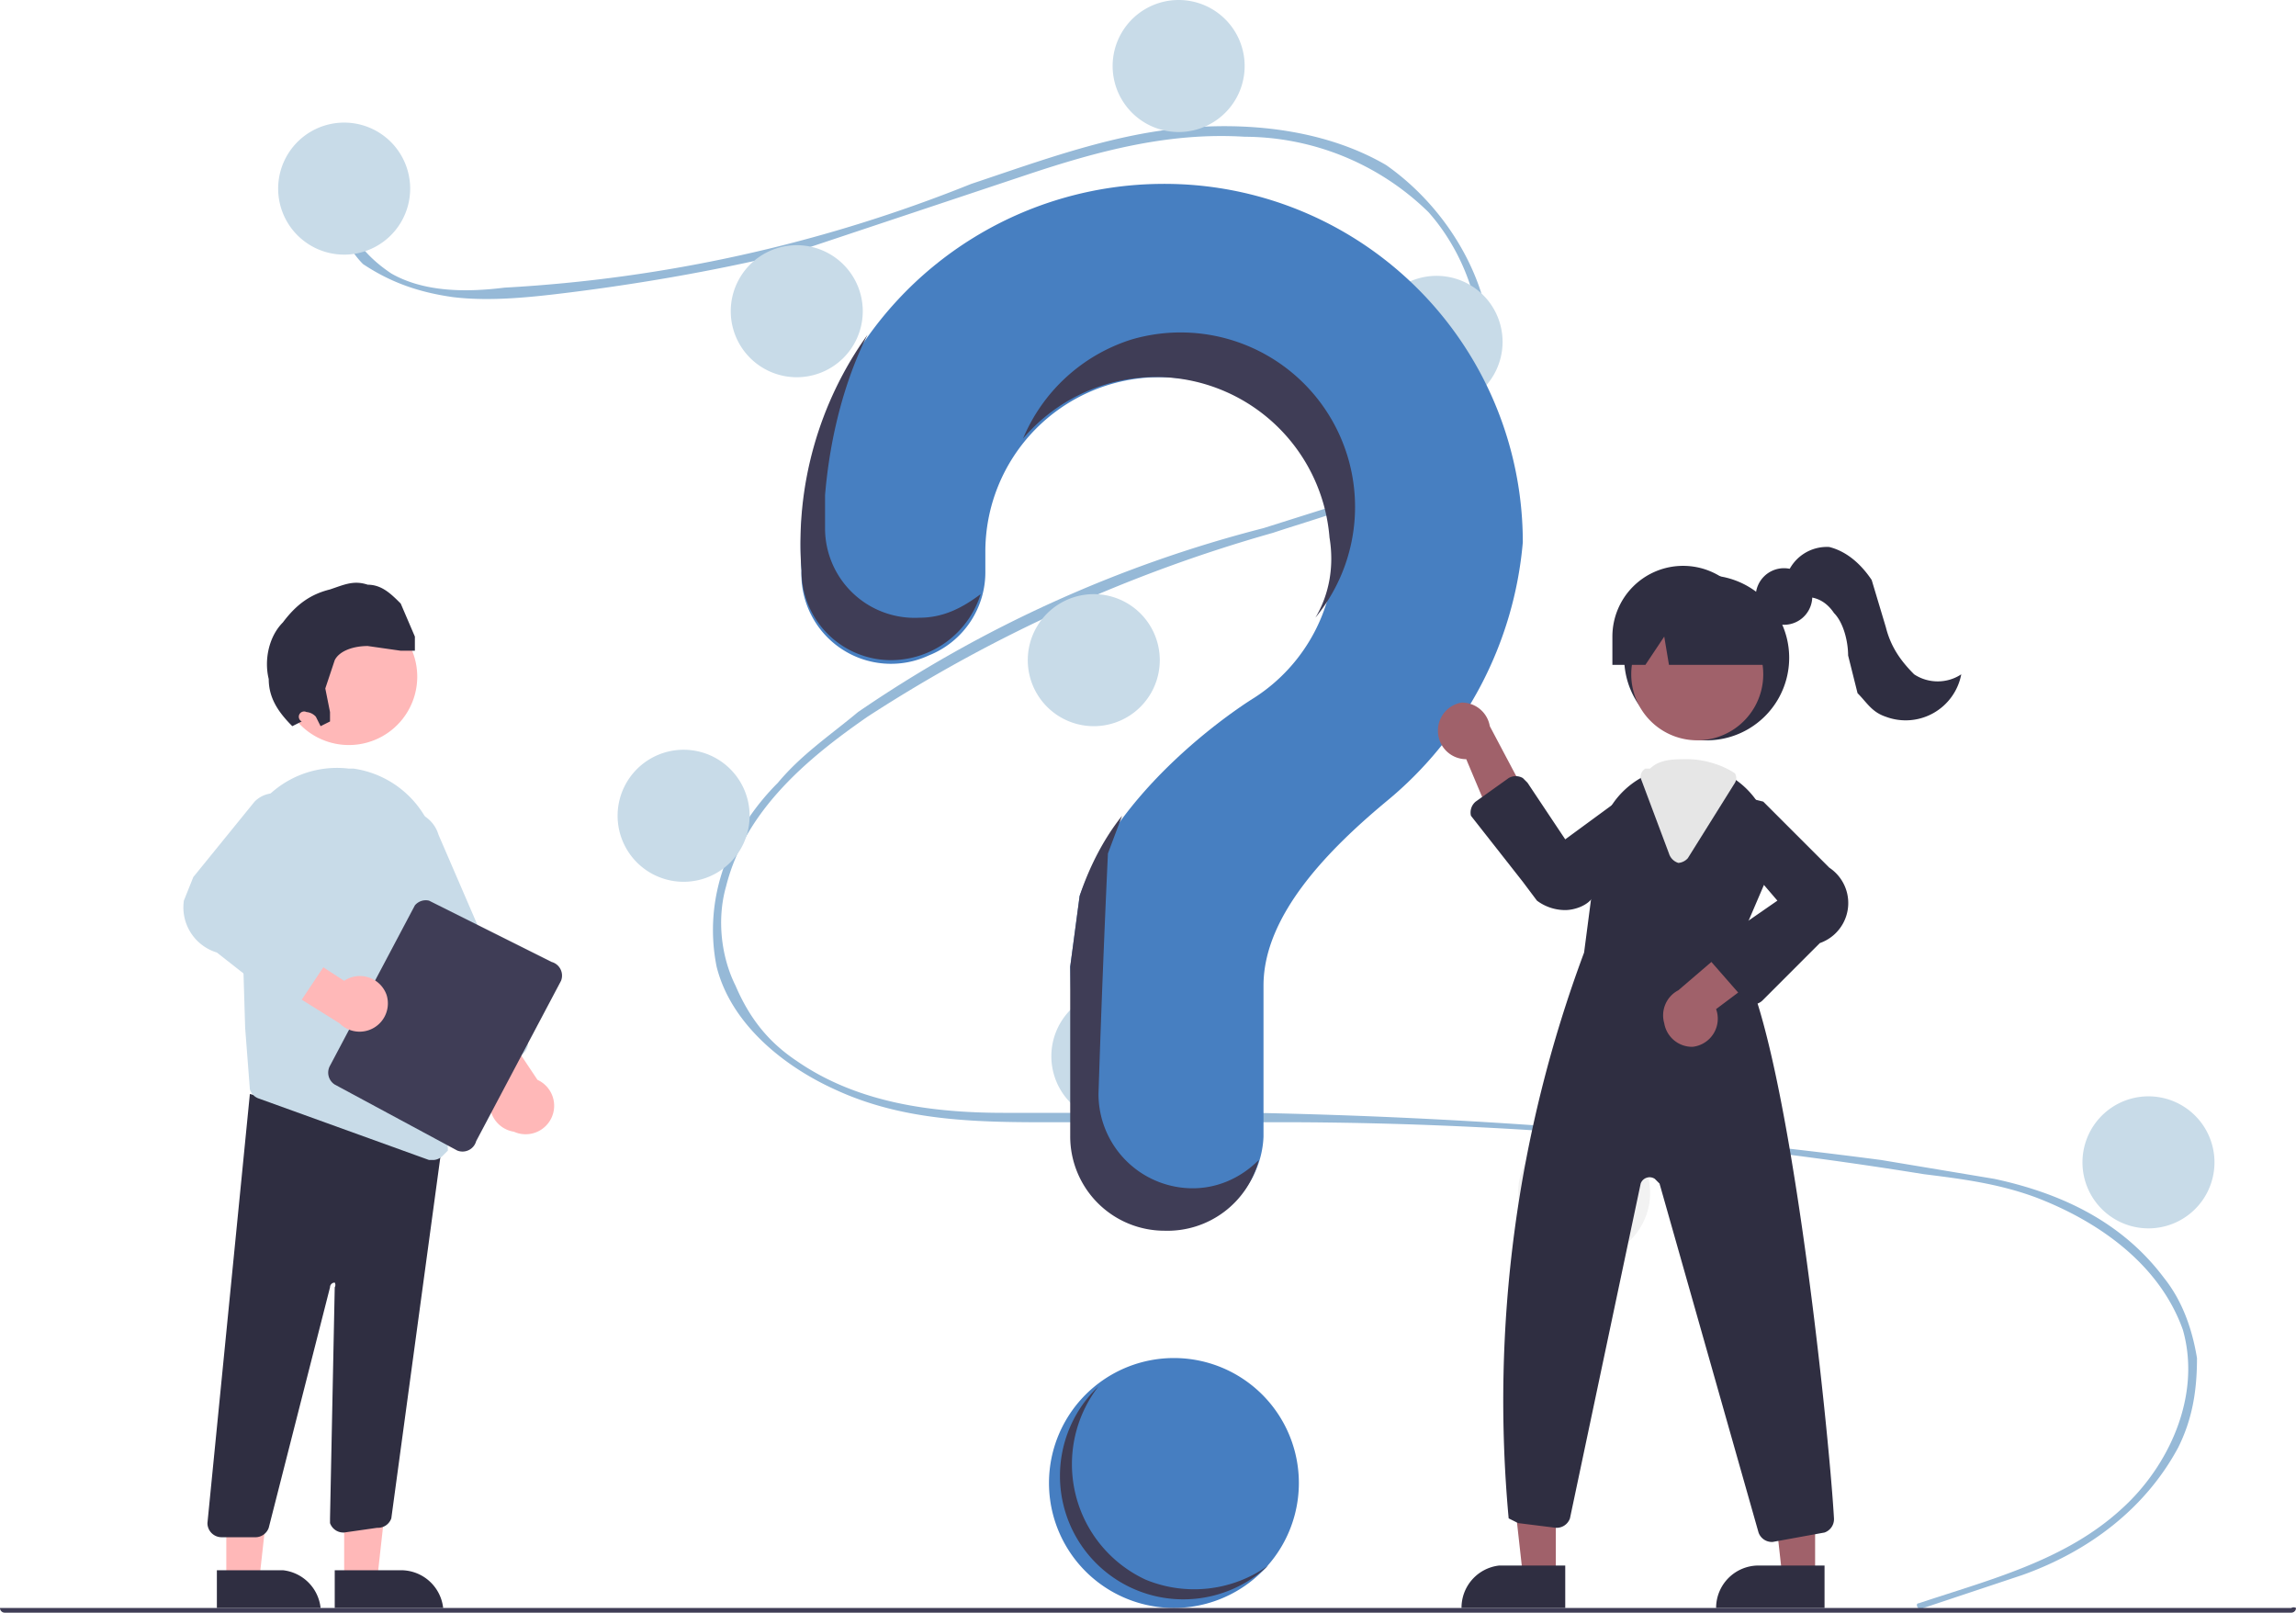
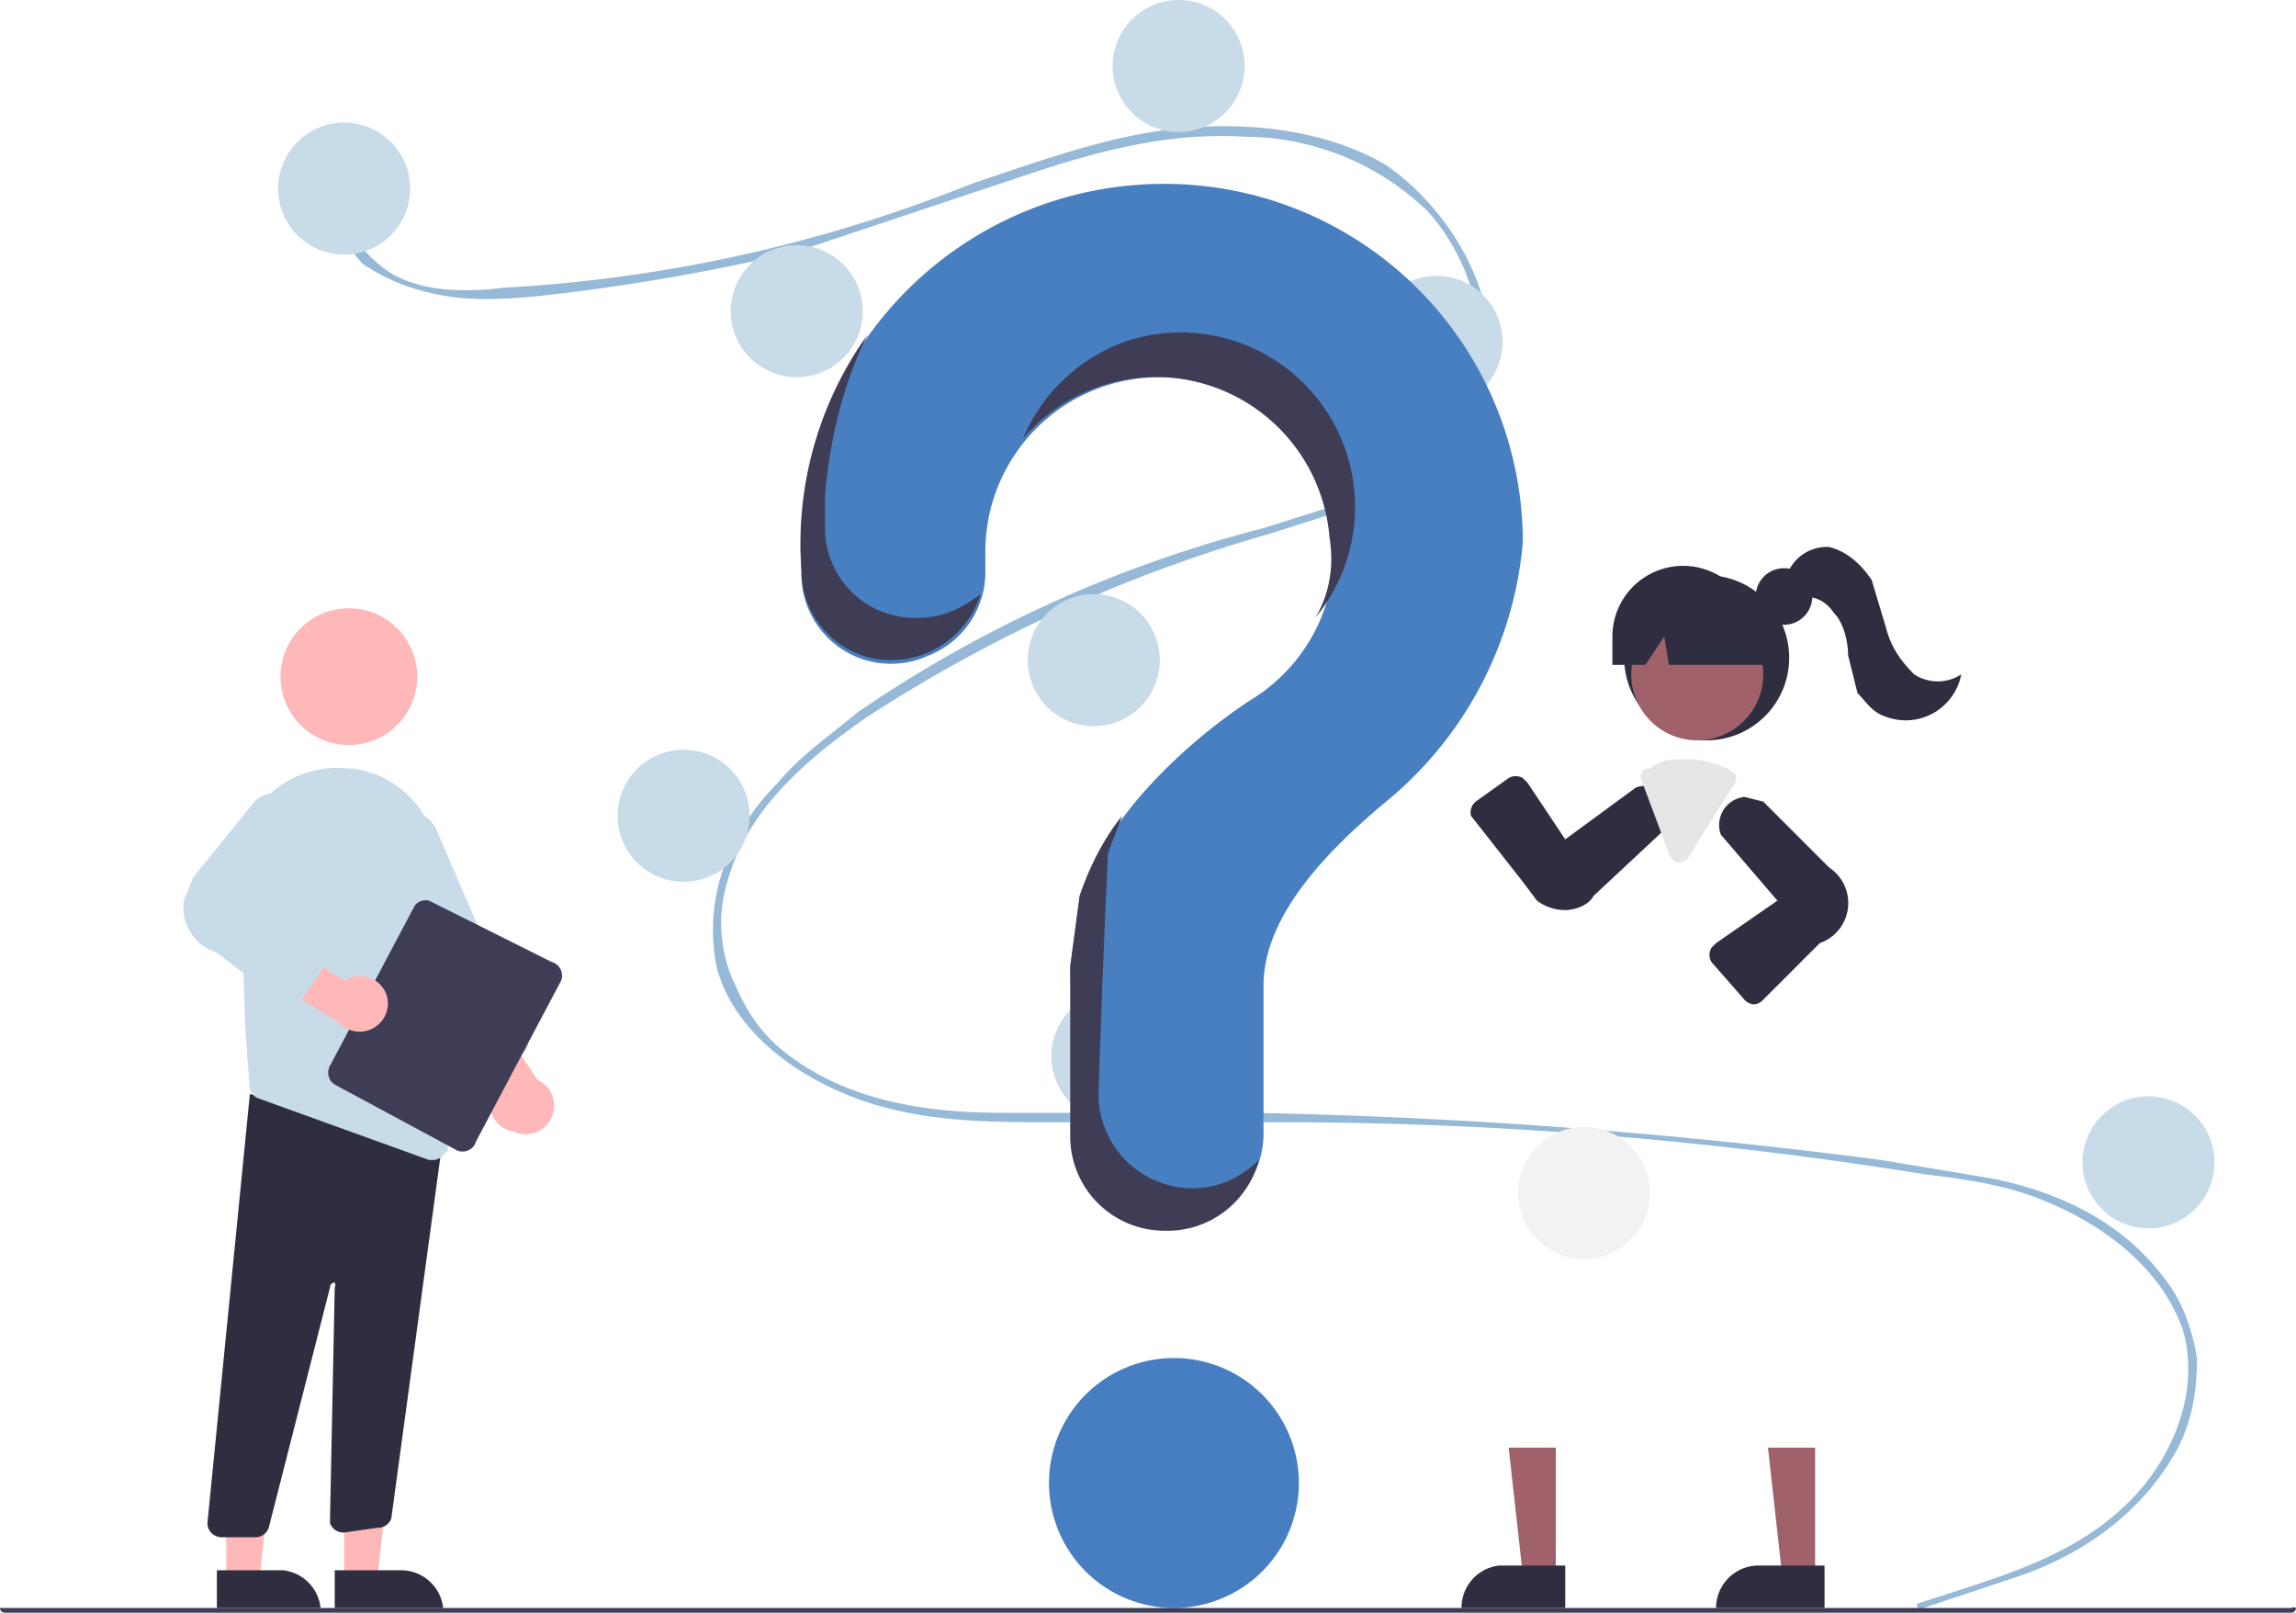
<svg xmlns="http://www.w3.org/2000/svg" width="487" height="342" fill="none">
  <g clip-path="url(#a)">
    <path fill="#467EC1" d="M249 341a26 26 0 1 0 0-53 26 26 0 0 0 0 53Z" />
    <path fill="#96B9D7" d="M407 340c15-5 31-9 43-20 10-9 17-24 13-38-5-14-18-23-31-28-8-3-16-4-24-5a859 859 0 0 0-132-11h-52c-16 0-32 0-47-7-11-5-22-14-25-26-3-15 3-29 13-39 5-6 11-10 17-15a271 271 0 0 1 86-39l19-6c12-5 23-13 26-26 3-12-2-26-10-35a56 56 0 0 0-39-16c-16-1-31 3-46 8l-48 16c-16 4-33 7-49 9-8 1-17 2-25 1-7-1-13-3-19-7-4-4-6-10-6-16h2c-1 8 4 14 10 18 7 4 16 4 24 3a311 311 0 0 0 99-22c15-5 31-11 47-12 14-1 29 1 41 8 10 7 18 18 21 30 2 12-1 24-10 32-10 9-23 12-35 16a315 315 0 0 0-86 39c-13 9-26 20-30 36-2 7-1 15 2 21 3 7 7 12 13 16 13 9 29 11 44 11h53a1204 1204 0 0 1 133 10l24 4c14 3 27 9 36 21 4 5 6 11 7 17 0 7-1 13-4 19-7 13-19 22-33 27l-21 7c-1 1-2-1-1-1Z" />
    <path fill="#C8DBE8" d="M73 54a14 14 0 1 0 0-28 14 14 0 0 0 0 28Zm96 26a14 14 0 1 0 0-28 14 14 0 0 0 0 28Zm81-52a14 14 0 1 0 0-28 14 14 0 0 0 0 28Zm51 58a14 14 0 1 0 0-27 14 14 0 0 0 0 27Zm-69 68a14 14 0 1 0 0-28 14 14 0 0 0 0 28Zm-87 33a14 14 0 1 0 0-28 14 14 0 0 0 0 28Zm92 51a14 14 0 1 0 0-28 14 14 0 0 0 0 28Z" />
    <path fill="#F2F2F2" d="M336 267a14 14 0 1 0 0-28 14 14 0 0 0 0 28Z" />
    <path fill="#C8DBE8" d="M452 260a14 14 0 1 0 0-27 14 14 0 0 0 0 27Z" />
    <path fill="#477FC1" d="M246 39a77 77 0 0 0-76 82 19 19 0 0 0 27 18 19 19 0 0 0 12-18v-4a37 37 0 0 1 36-37 37 37 0 0 1 38 35 37 37 0 0 1-17 33s-28 17-37 42l-2 15 1 36a20 20 0 0 0 27 18 20 20 0 0 0 13-18v-32c0-15 14-29 26-39a80 80 0 0 0 29-55 76 76 0 0 0-77-76Z" />
    <path fill="#3F3D56" d="M486 342H1a1 1 0 0 1-1-1h486a1 1 0 0 1 1 0 1 1 0 0 1-1 1Z" />
    <path fill="#2F2E41" d="M362 157a17 17 0 1 0 0-35 17 17 0 0 0 0 35Z" />
    <path fill="#A0616A" d="M330 334h-7l-3-27h10v27Z" />
    <path fill="#2F2E41" d="M318 332h14v9h-22a9 9 0 0 1 8-9Z" />
    <path fill="#A0616A" d="M385 334h-7l-3-27h10v27Z" />
    <path fill="#2F2E41" d="M373 332h14v9h-23a9 9 0 0 1 9-9Z" />
    <path fill="#A0616A" d="M360 157a14 14 0 1 0 0-28 14 14 0 0 0 0 28Z" />
-     <path fill="#2F2E41" d="m368 202 6-14a18 18 0 0 0-5-22 18 18 0 0 0-19-2h-1l-1 1a18 18 0 0 0-9 14l-3 23a272 272 0 0 0-16 120l2 1 8 1a3 3 0 0 0 3-2l15-71a2 2 0 0 1 3-1l1 1 21 74a3 3 0 0 0 3 2l11-2a3 3 0 0 0 2-3c-1-18-10-106-21-120Z" />
-     <path fill="#A0616A" d="M305 155a6 6 0 0 0 6 6l8 19 6-9-9-17a6 6 0 0 0-6-5 6 6 0 0 0-5 6Zm54 67a6 6 0 0 0 5-8l16-12-10-4-14 12a6 6 0 0 0-3 7 6 6 0 0 0 6 5Z" />
    <path fill="#2F2E41" d="M332 193a10 10 0 0 1-6-2l-3-4-11-14a3 3 0 0 1 1-3l7-5a3 3 0 0 1 3 0l1 1 8 12 15-11a6 6 0 0 1 8 6l-2 3-15 14c-1 2-4 3-6 3Zm40 20a3 3 0 0 1-2-1l-7-8a3 3 0 0 1 0-3l1-1 13-9-12-14a6 6 0 0 1 5-8l4 1 14 14a9 9 0 0 1-2 16l-12 12a3 3 0 0 1-2 1Z" />
    <path fill="#E6E6E6" d="M356 183a3 3 0 0 1-2-2l-6-16a2 2 0 0 1 1-2h1c2-2 5-2 8-2s7 1 10 3a2 2 0 0 1 0 2l-10 16a3 3 0 0 1-2 1Z" />
    <path fill="#2F2E41" d="M376 132a6 6 0 1 0 0-11 6 6 0 0 0 0 11Zm-19-12a15 15 0 0 0-15 15v6h7l4-6 1 6h24l-6-6a15 15 0 0 0-15-15Z" />
    <path fill="#2F2E41" d="M379 122a9 9 0 0 1 9-6c4 1 7 4 9 7l3 10c1 4 3 7 6 10 3 2 7 2 10 0a12 12 0 0 1-16 9c-3-1-4-3-6-5l-2-8c0-3-1-7-3-9-2-3-5-4-8-3l-2-5Z" />
    <path fill="#3F3D56" d="M195 131a19 19 0 0 1-20-19v-7c1-12 4-24 9-34a76 76 0 0 0-14 50 19 19 0 0 0 19 19 20 20 0 0 0 19-14c-4 3-8 5-13 5Zm52-51a37 37 0 0 1 35 34c1 6 0 12-3 17a37 37 0 0 0-39-59 37 37 0 0 0-23 21 37 37 0 0 1 30-13Zm6 172a20 20 0 0 1-20-20 3651 3651 0 0 1 2-51l3-8c-4 5-7 11-9 17l-2 15v36a20 20 0 0 0 20 20 20 20 0 0 0 20-15c-4 4-9 6-14 6Z" />
    <path fill="#FFB8B8" d="M73 335h7l3-27H73v27Z" />
    <path fill="#2F2E41" d="M94 341H71v-8h14a9 9 0 0 1 9 8Z" />
    <path fill="#FFB8B8" d="M48 335h7l3-27H48v27Z" />
    <path fill="#2F2E41" d="M68 341H46v-8h14a9 9 0 0 1 8 8Zm-14-15h-7a3 3 0 0 1-3-3l9-91 38 10 3-1-11 81a3 3 0 0 1-3 2l-7 1a3 3 0 0 1-3-2v-1l1-49a1 1 0 0 0 0-1 1 1 0 0 0-1 1l-13 51a3 3 0 0 1-3 2Z" />
    <path fill="#FFB8B8" d="M74 158a14 14 0 1 0 0-29 14 14 0 0 0 0 29Z" />
    <path fill="#C8DBE8" d="m51 185 1 33 1 13a3 3 0 0 0 2 2l36 13h1a3 3 0 0 0 2-1l1-1-2-61a21 21 0 0 0-18-20h-1a21 21 0 0 0-22 13c-1 3-2 6-1 9Z" />
    <path fill="#FFB8B8" d="M109 240a6 6 0 0 1-5-7l1-2-12-17h11l10 15a6 6 0 0 1-5 11Z" />
    <path fill="#C8DBE8" d="M100 228a3 3 0 0 1-2-2l-18-44a7 7 0 0 1 6-10 7 7 0 0 1 7 5l19 44a3 3 0 0 1-2 3l-8 4a3 3 0 0 1-2 0Z" />
    <path fill="#3F3D56" d="m70 226 18-34a3 3 0 0 1 3-1l26 13a3 3 0 0 1 2 4l-18 34a3 3 0 0 1-4 2l-26-14a3 3 0 0 1-1-4Z" />
    <path fill="#FFB8B8" d="M82 211a6 6 0 0 0-9-3l-17-11v10l16 10a6 6 0 0 0 10-6Z" />
    <path fill="#C8DBE8" d="m60 213-14-11a10 10 0 0 1-7-11l2-5 13-16a6 6 0 0 1 10 6l-10 16 15 7a3 3 0 0 1 1 3v1l-6 9a3 3 0 0 1-2 2 3 3 0 0 1-2-1Z" />
-     <path fill="#2F2E41" d="M64 153a1 1 0 0 1 1-2 3 3 0 0 1 2 1l1 2 2-1v-2l-1-5 2-6c1-2 4-3 7-3l7 1h3v-3l-3-7c-2-2-4-4-7-4-3-1-5 0-8 1-4 1-7 3-10 7-3 3-4 8-3 12 0 4 2 7 5 10l2-1Z" />
-     <path fill="#3F3D56" d="M243 335a27 27 0 0 1-10-41 26 26 0 1 0 36 38 27 27 0 0 1-26 3Z" />
  </g>
  <defs>
    <clipPath id="a">
      <path fill="#fff" d="M0 0h487v342H0z" />
    </clipPath>
  </defs>
</svg>